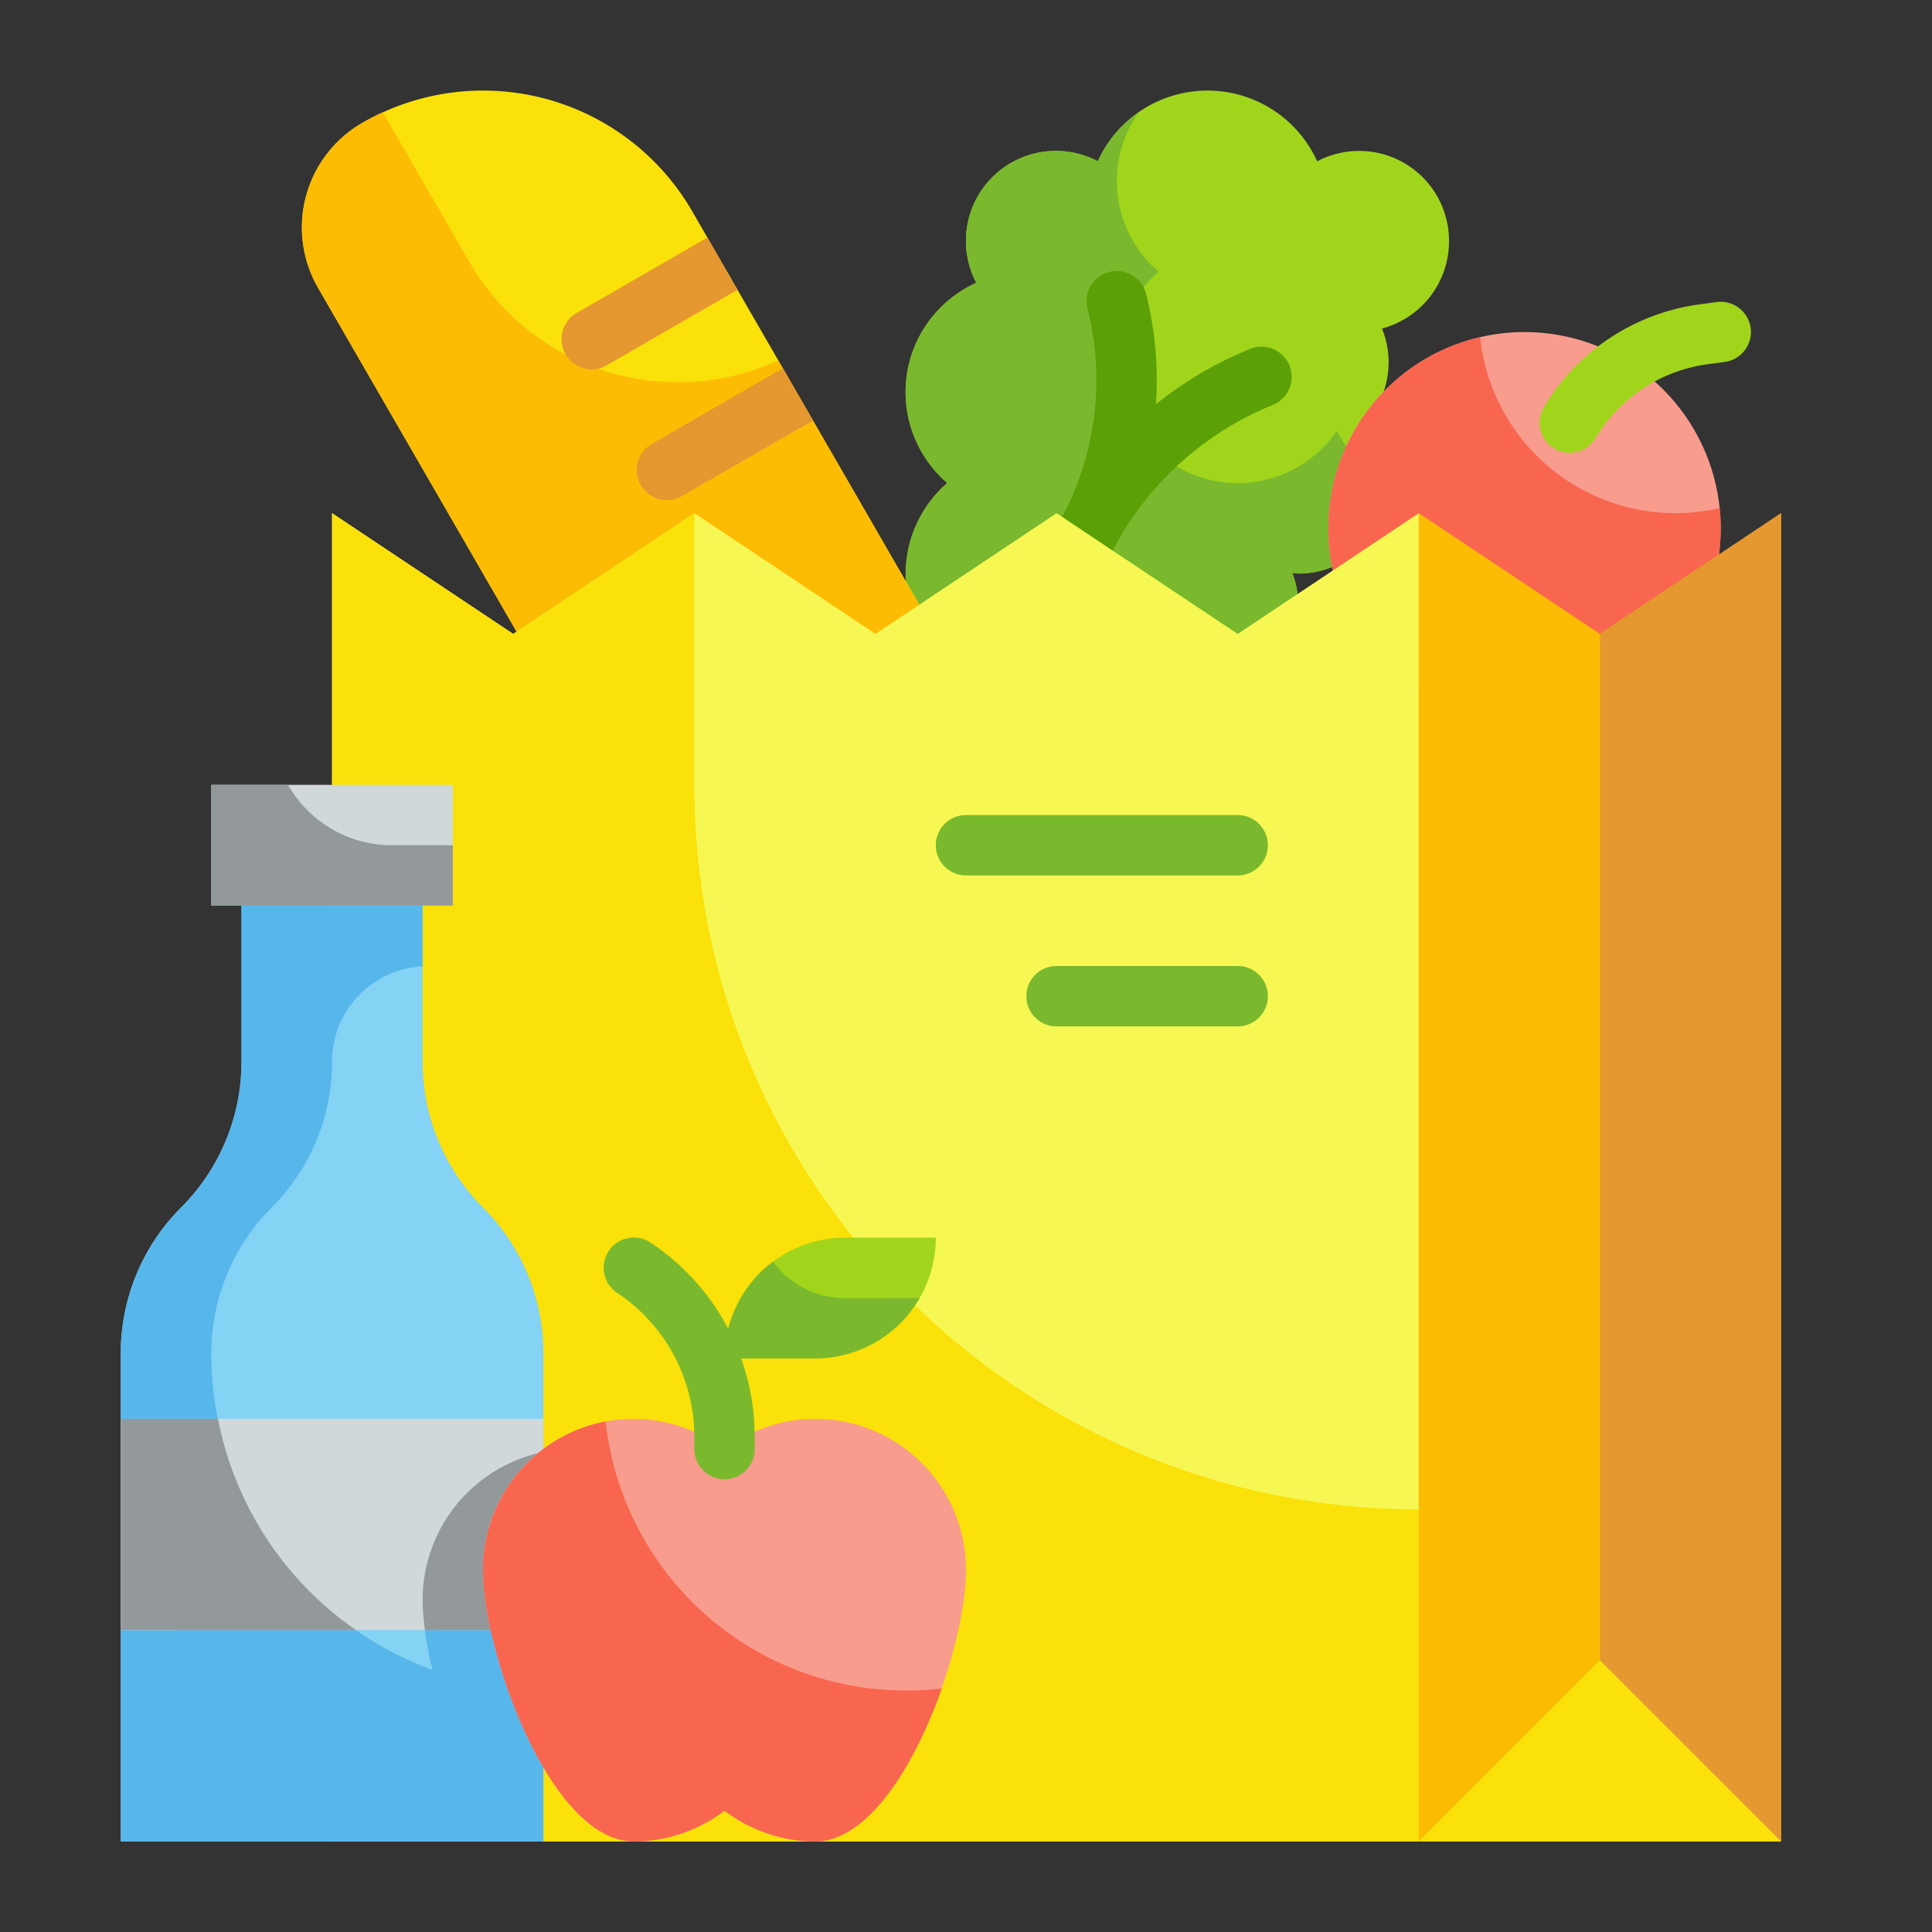
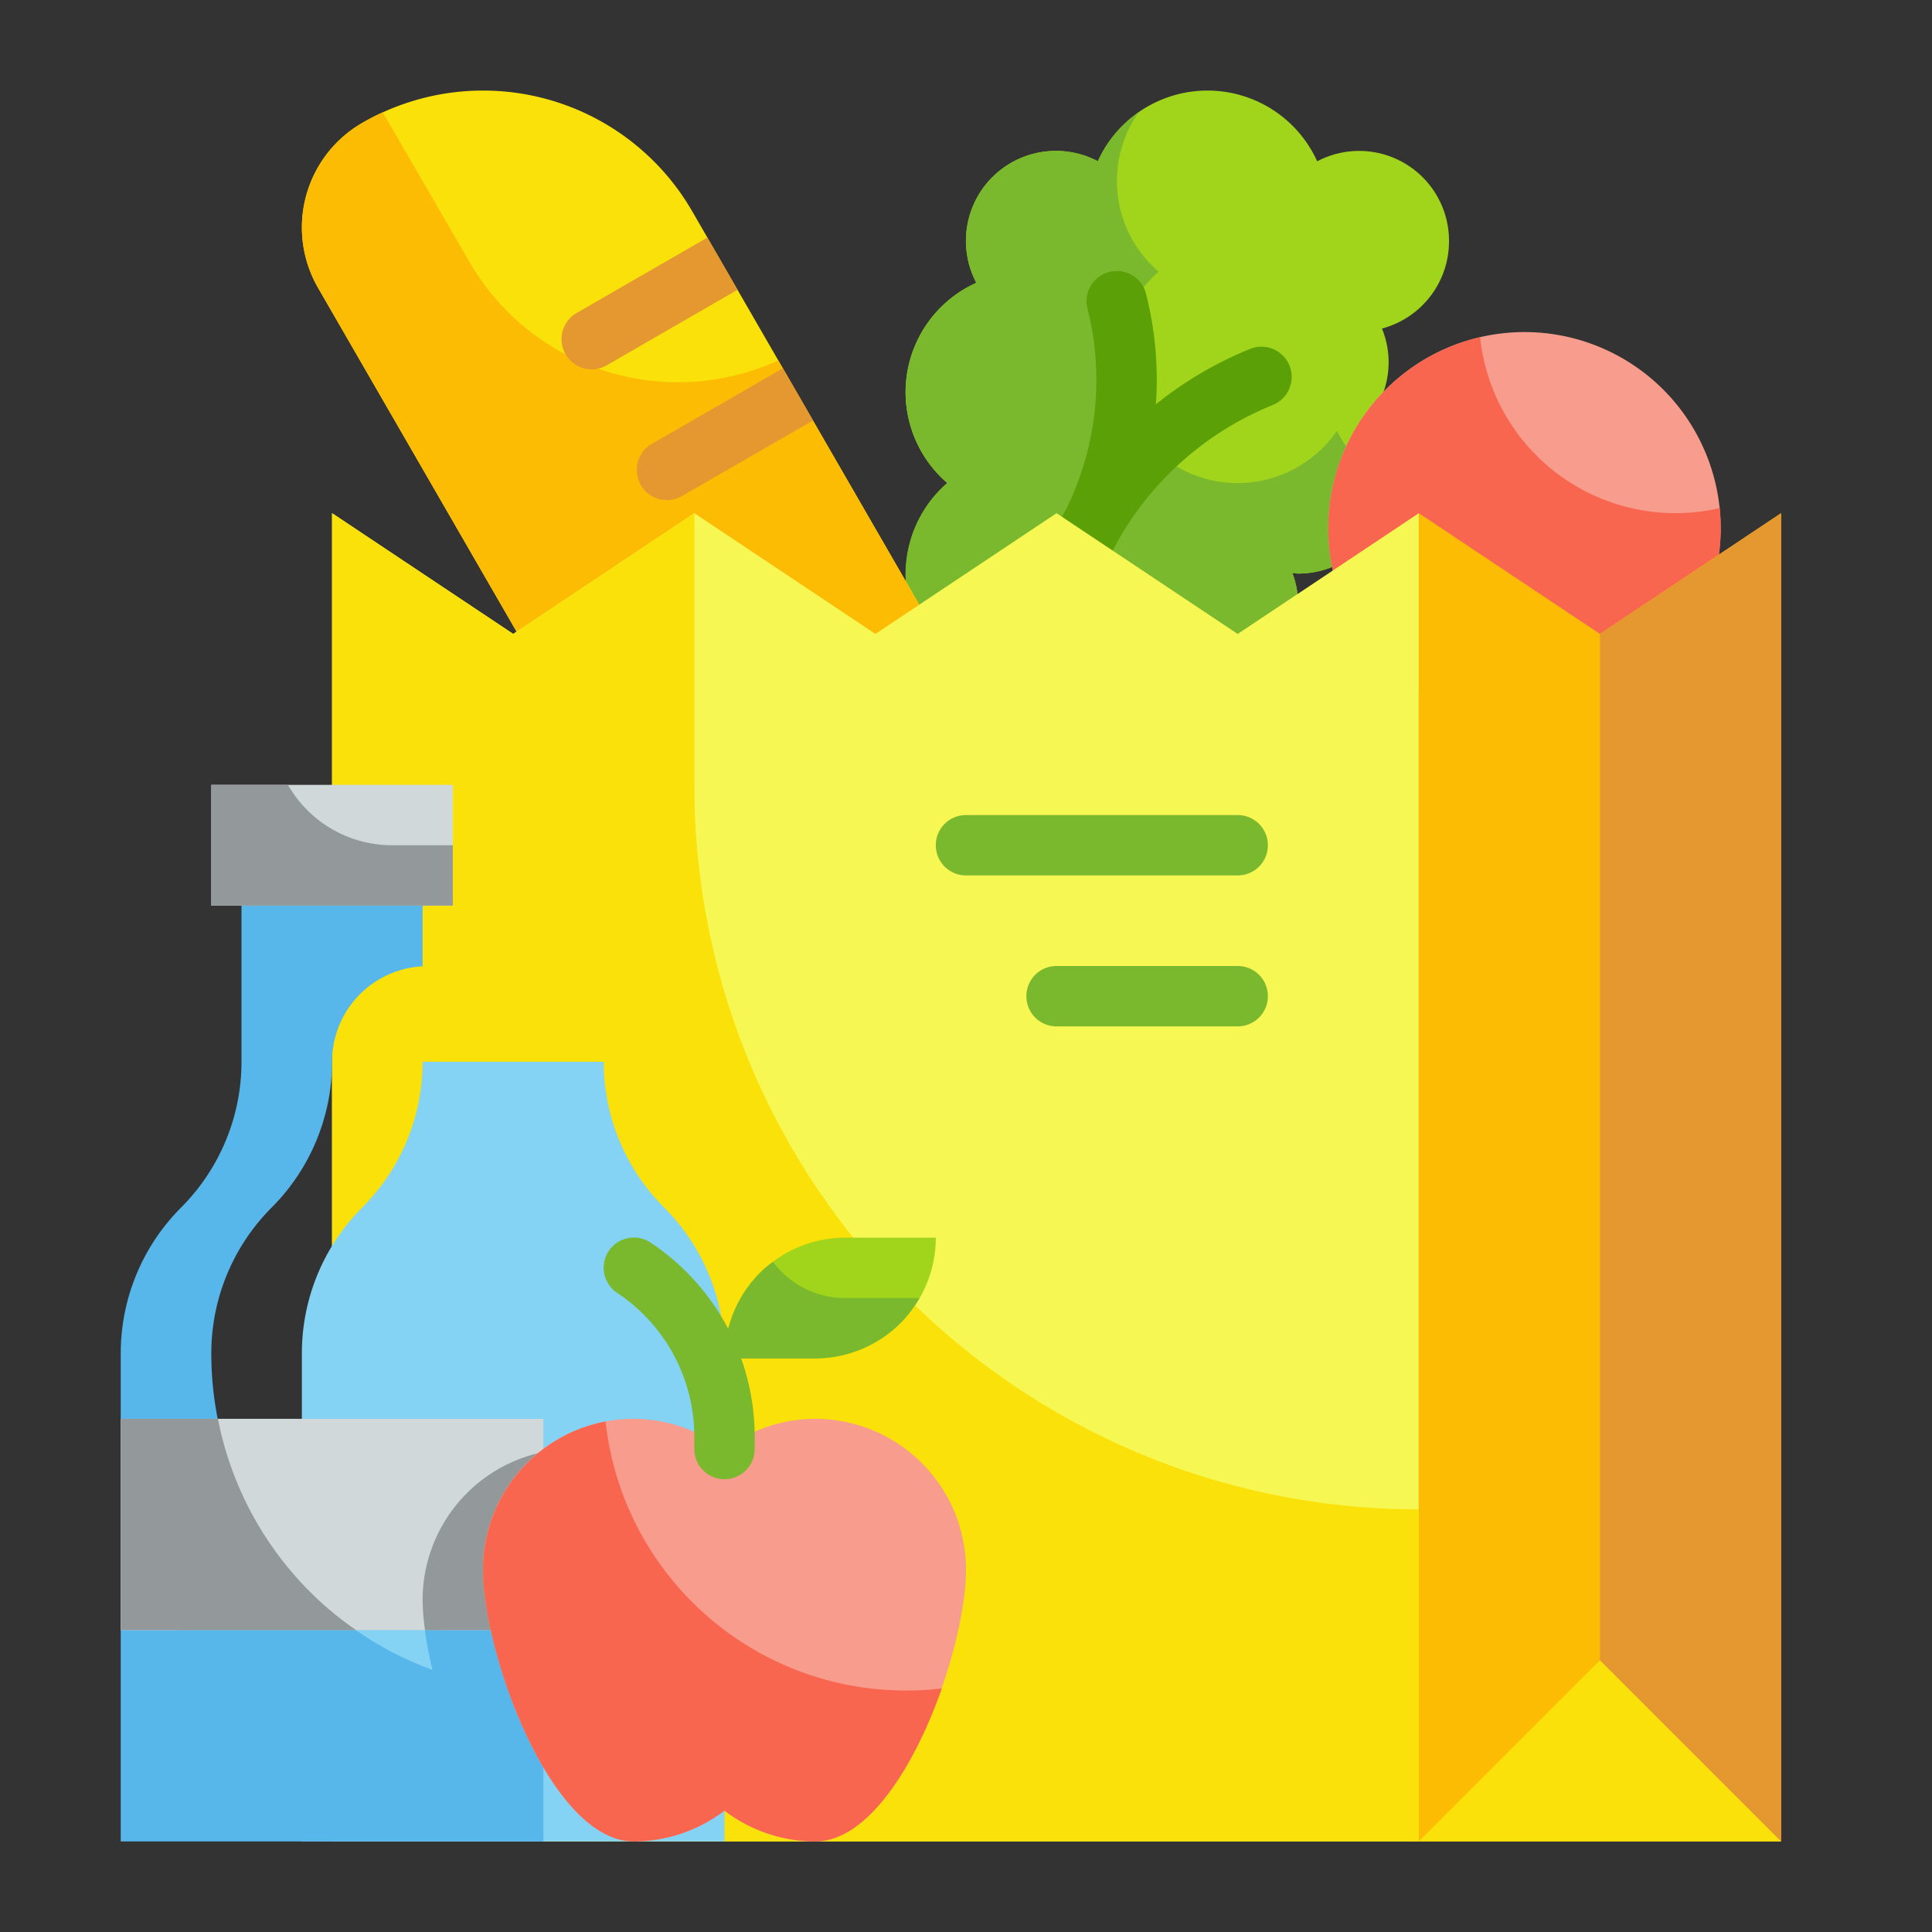
<svg xmlns="http://www.w3.org/2000/svg" width="60" height="60" viewBox="0 0 75 75">
  <rect x="0" y="0" width="75" height="75" fill="#333333" stroke="none" />
  <path style="stroke:none;fill-rule:nonzero;fill:#a1d51c;fill-opacity:1" d="M56.25 9.375a3.489 3.489 0 0 0-5.117-3.113 4.674 4.674 0 0 0-8.516 0 3.492 3.492 0 0 0-4.097.617 3.492 3.492 0 0 0-.618 4.098 4.669 4.669 0 0 0-2.699 3.578 4.658 4.658 0 0 0 1.57 4.195 4.675 4.675 0 0 0 2.317 8.14 4.679 4.679 0 0 0 4.61-1.964 3.5 3.5 0 0 0 4.534 1.797 3.502 3.502 0 0 0 1.934-4.48c.074 0 .145.023.223.023a3.51 3.51 0 0 0 3.214-2.078 3.504 3.504 0 0 0-.613-3.782 3.457 3.457 0 0 0 .656-3.652 3.503 3.503 0 0 0 2.602-3.379Zm0 0" />
  <path style="stroke:none;fill-rule:nonzero;fill:#7ab92d;fill-opacity:1" d="M53.906 18.75a3.516 3.516 0 0 1-3.515 3.516c-.07 0-.153-.024-.223-.024.145.383.223.785.223 1.195a3.52 3.52 0 0 1-2.754 3.415 3.519 3.519 0 0 1-3.938-1.926 4.673 4.673 0 0 1-4.617 1.984 4.685 4.685 0 0 1-3.754-3.344 4.688 4.688 0 0 1 1.445-4.816 4.658 4.658 0 0 1-1.57-4.195 4.658 4.658 0 0 1 2.695-3.575 3.498 3.498 0 0 1 4.723-4.722 4.587 4.587 0 0 1 1.582-1.899 4.637 4.637 0 0 0 .774 6.188 4.683 4.683 0 0 0-1.43 4.805 4.681 4.681 0 0 0 3.742 3.34 4.685 4.685 0 0 0 4.613-1.97 3.53 3.53 0 0 0 1.993 1.817c.007.07.011.14.011.211Zm0 0" />
  <path style="stroke:none;fill-rule:nonzero;fill:#5ba006;fill-opacity:1" d="M42.238 21.832c-.41 0-.793-.219-1.004-.57a1.164 1.164 0 0 1-.023-1.157 11.3 11.3 0 0 0 1.012-8.101 1.172 1.172 0 1 1 2.273-.57c.828 3.3.39 6.789-1.223 9.785a1.176 1.176 0 0 1-1.035.613Zm0 0" />
  <path style="stroke:none;fill-rule:nonzero;fill:#5ba006;fill-opacity:1" d="M41.746 22.75a1.12 1.12 0 0 1-.559-.14 1.166 1.166 0 0 1-.472-1.587l.496-.918a14.492 14.492 0 0 1 7.371-6.582 1.175 1.175 0 0 1 .871 2.18 12.157 12.157 0 0 0-6.18 5.516l-.496.922a1.17 1.17 0 0 1-1.03.609Zm0 0" />
  <path style="stroke:none;fill-rule:nonzero;fill:#f89c8d;fill-opacity:1" d="M66.797 20.508a7.617 7.617 0 1 1-15.234 0 7.617 7.617 0 1 1 15.234 0Zm0 0" />
  <path style="stroke:none;fill-rule:nonzero;fill:#f8664f;fill-opacity:1" d="M66.797 20.508a7.616 7.616 0 0 1-15.145 1.156 7.615 7.615 0 0 1 5.805-8.574 7.625 7.625 0 0 0 9.305 6.633c.023.257.035.527.035.785Zm0 0" />
  <path style="stroke:none;fill-rule:nonzero;fill:#f9e109;fill-opacity:1" d="m37.418 26.473-12.18 7.03-12.89-22.327a4.687 4.687 0 0 1 1.714-6.403 9.376 9.376 0 0 1 12.81 3.43Zm0 0" />
  <path style="stroke:none;fill-rule:nonzero;fill:#fcbc04;fill-opacity:1" d="m37.418 26.473-12.176 7.03-12.89-22.323a4.684 4.684 0 0 1-.473-3.559 4.68 4.68 0 0 1 2.184-2.851 7.67 7.67 0 0 1 .796-.41l3.352 5.788a9.355 9.355 0 0 0 12 3.844Zm0 0" />
  <path style="stroke:none;fill-rule:nonzero;fill:#f7f754;fill-opacity:1" d="m48.047 24.61-7.031-4.688-7.032 4.687-7.03-4.687-7.032 4.687-7.031-4.687v51.562h42.187V19.922Zm0 0" />
  <path style="stroke:none;fill-rule:nonzero;fill:#f9e109;fill-opacity:1" d="M55.078 58.594v12.89H12.891V19.922l7.03 4.687 7.032-4.687v10.547C26.957 46 39.547 58.589 55.078 58.594Zm0 0" />
  <path style="stroke:none;fill-rule:nonzero;fill:#fcbc04;fill-opacity:1" d="m55.078 19.922 7.031 4.687 7.032-4.687v51.562H55.078Zm0 0" />
  <path style="stroke:none;fill-rule:nonzero;fill:#e59730;fill-opacity:1" d="M69.14 19.922v51.562h-7.03V24.61Zm0 0" />
  <path style="stroke:none;fill-rule:nonzero;fill:#f9e109;fill-opacity:1" d="m62.11 64.453-7.032 7.031h14.063Zm0 0" />
-   <path style="stroke:none;fill-rule:nonzero;fill:#84d2f4;fill-opacity:1" d="M16.406 41.219v-6.063H9.375v6.063a8.001 8.001 0 0 1-2.344 5.656 8.001 8.001 0 0 0-2.343 5.656v18.953h16.406V52.531a8.001 8.001 0 0 0-2.344-5.656 8.001 8.001 0 0 1-2.344-5.656Zm0 0" />
+   <path style="stroke:none;fill-rule:nonzero;fill:#84d2f4;fill-opacity:1" d="M16.406 41.219v-6.063v6.063a8.001 8.001 0 0 1-2.344 5.656 8.001 8.001 0 0 0-2.343 5.656v18.953h16.406V52.531a8.001 8.001 0 0 0-2.344-5.656 8.001 8.001 0 0 1-2.344-5.656Zm0 0" />
  <path style="stroke:none;fill-rule:nonzero;fill:#57b7eb;fill-opacity:1" d="M21.094 56.367v15.117H4.687V52.535a8.01 8.01 0 0 1 2.344-5.66 8.01 8.01 0 0 0 2.344-5.66v-6.059h7.031v2.356a3.706 3.706 0 0 0-3.515 3.703 8.01 8.01 0 0 1-2.344 5.66 8.01 8.01 0 0 0-2.344 5.66 13.08 13.08 0 0 0 8.59 12.293c-.23-.89-.36-1.8-.387-2.719a5.863 5.863 0 0 1 4.688-5.742Zm0 0" />
  <path style="stroke:none;fill-rule:nonzero;fill:#d0d8da;fill-opacity:1" d="M8.203 30.469h9.375v4.687H8.203Zm-3.515 24.61h16.406v8.202H4.687Zm0 0" />
  <path style="stroke:none;fill-rule:nonzero;fill:#93999a;fill-opacity:1" d="M12.035 61.793c.547.55 1.149 1.05 1.793 1.488h-9.14v-8.203H8.46a13 13 0 0 0 3.574 6.715Zm9.059-5.426v6.914H16.5a8.413 8.413 0 0 1-.094-1.172 5.863 5.863 0 0 1 4.688-5.742Zm-3.516-23.554v2.343H8.203V30.47h2.977a4.658 4.658 0 0 0 4.054 2.343Zm0 0" />
  <path style="stroke:none;fill-rule:nonzero;fill:#f89c8d;fill-opacity:1" d="M31.64 55.078a5.802 5.802 0 0 0-3.515 1.2 5.834 5.834 0 0 0-9.375 4.66c0 3.234 2.625 10.546 5.86 10.546a5.802 5.802 0 0 0 3.515-1.199 5.802 5.802 0 0 0 3.516 1.2c3.234 0 5.859-7.313 5.859-10.547a5.862 5.862 0 0 0-5.86-5.86Zm0 0" />
  <path style="stroke:none;fill-rule:nonzero;fill:#f8664f;fill-opacity:1" d="M36.563 65.543c-1.055 2.988-2.86 5.941-4.922 5.941a5.84 5.84 0 0 1-3.516-1.195 5.84 5.84 0 0 1-3.516 1.195c-3.234 0-5.859-7.312-5.859-10.546a5.856 5.856 0 0 1 4.758-5.754 11.72 11.72 0 0 0 11.648 10.441c.469.004.942-.023 1.407-.082Zm0 0" />
  <path style="stroke:none;fill-rule:nonzero;fill:#a1d51c;fill-opacity:1" d="M31.64 52.734h-3.515a4.686 4.686 0 0 1 4.688-4.687h3.515a4.686 4.686 0 0 1-4.687 4.687Zm0 0" />
  <path style="stroke:none;fill-rule:nonzero;fill:#7ab92d;fill-opacity:1" d="M35.695 50.39c-.203.352-.453.68-.738.973a4.732 4.732 0 0 1-3.316 1.371h-3.516a4.732 4.732 0 0 1 1.371-3.316c.156-.16.332-.305.516-.434a3.47 3.47 0 0 0 2.8 1.407Zm0 0" />
  <path style="stroke:none;fill-rule:nonzero;fill:#7ab92d;fill-opacity:1" d="M28.125 57.422a1.17 1.17 0 0 1-1.172-1.172v-.469a6.7 6.7 0 0 0-2.996-5.593 1.171 1.171 0 1 1 1.3-1.95 9.051 9.051 0 0 1 4.04 7.551v.461a1.17 1.17 0 0 1-1.172 1.172Zm0 0" />
  <path style="stroke:none;fill-rule:nonzero;fill:#e59730;fill-opacity:1" d="m28.629 11.25-5.074 2.93a1.168 1.168 0 0 1-1.598-.426 1.173 1.173 0 0 1 .426-1.602l5.078-2.93Zm2.93 5.074-5.082 2.93a1.169 1.169 0 1 1-1.165-2.027l5.079-2.93Zm0 0" />
-   <path style="stroke:none;fill-rule:nonzero;fill:#a1d51c;fill-opacity:1" d="M60.938 17.578a1.17 1.17 0 0 1-1.004-1.773 8.332 8.332 0 0 1 6.035-3.989l.672-.09c.64-.085 1.23.364 1.32 1.004.086.641-.363 1.23-1.004 1.32l-.668.09a5.994 5.994 0 0 0-4.348 2.868c-.21.351-.59.57-1.004.57Zm0 0" />
  <path style="stroke:none;fill-rule:nonzero;fill:#7ab92d;fill-opacity:1" d="M48.047 33.984H37.5a1.17 1.17 0 0 1-1.172-1.172 1.17 1.17 0 0 1 1.172-1.171h10.547a1.17 1.17 0 0 1 1.172 1.172 1.17 1.17 0 0 1-1.172 1.171Zm0 5.86h-7.031a1.17 1.17 0 0 1-1.172-1.172 1.17 1.17 0 0 1 1.172-1.172h7.03a1.17 1.17 0 0 1 1.173 1.172 1.17 1.17 0 0 1-1.172 1.172Zm0 0" />
</svg>